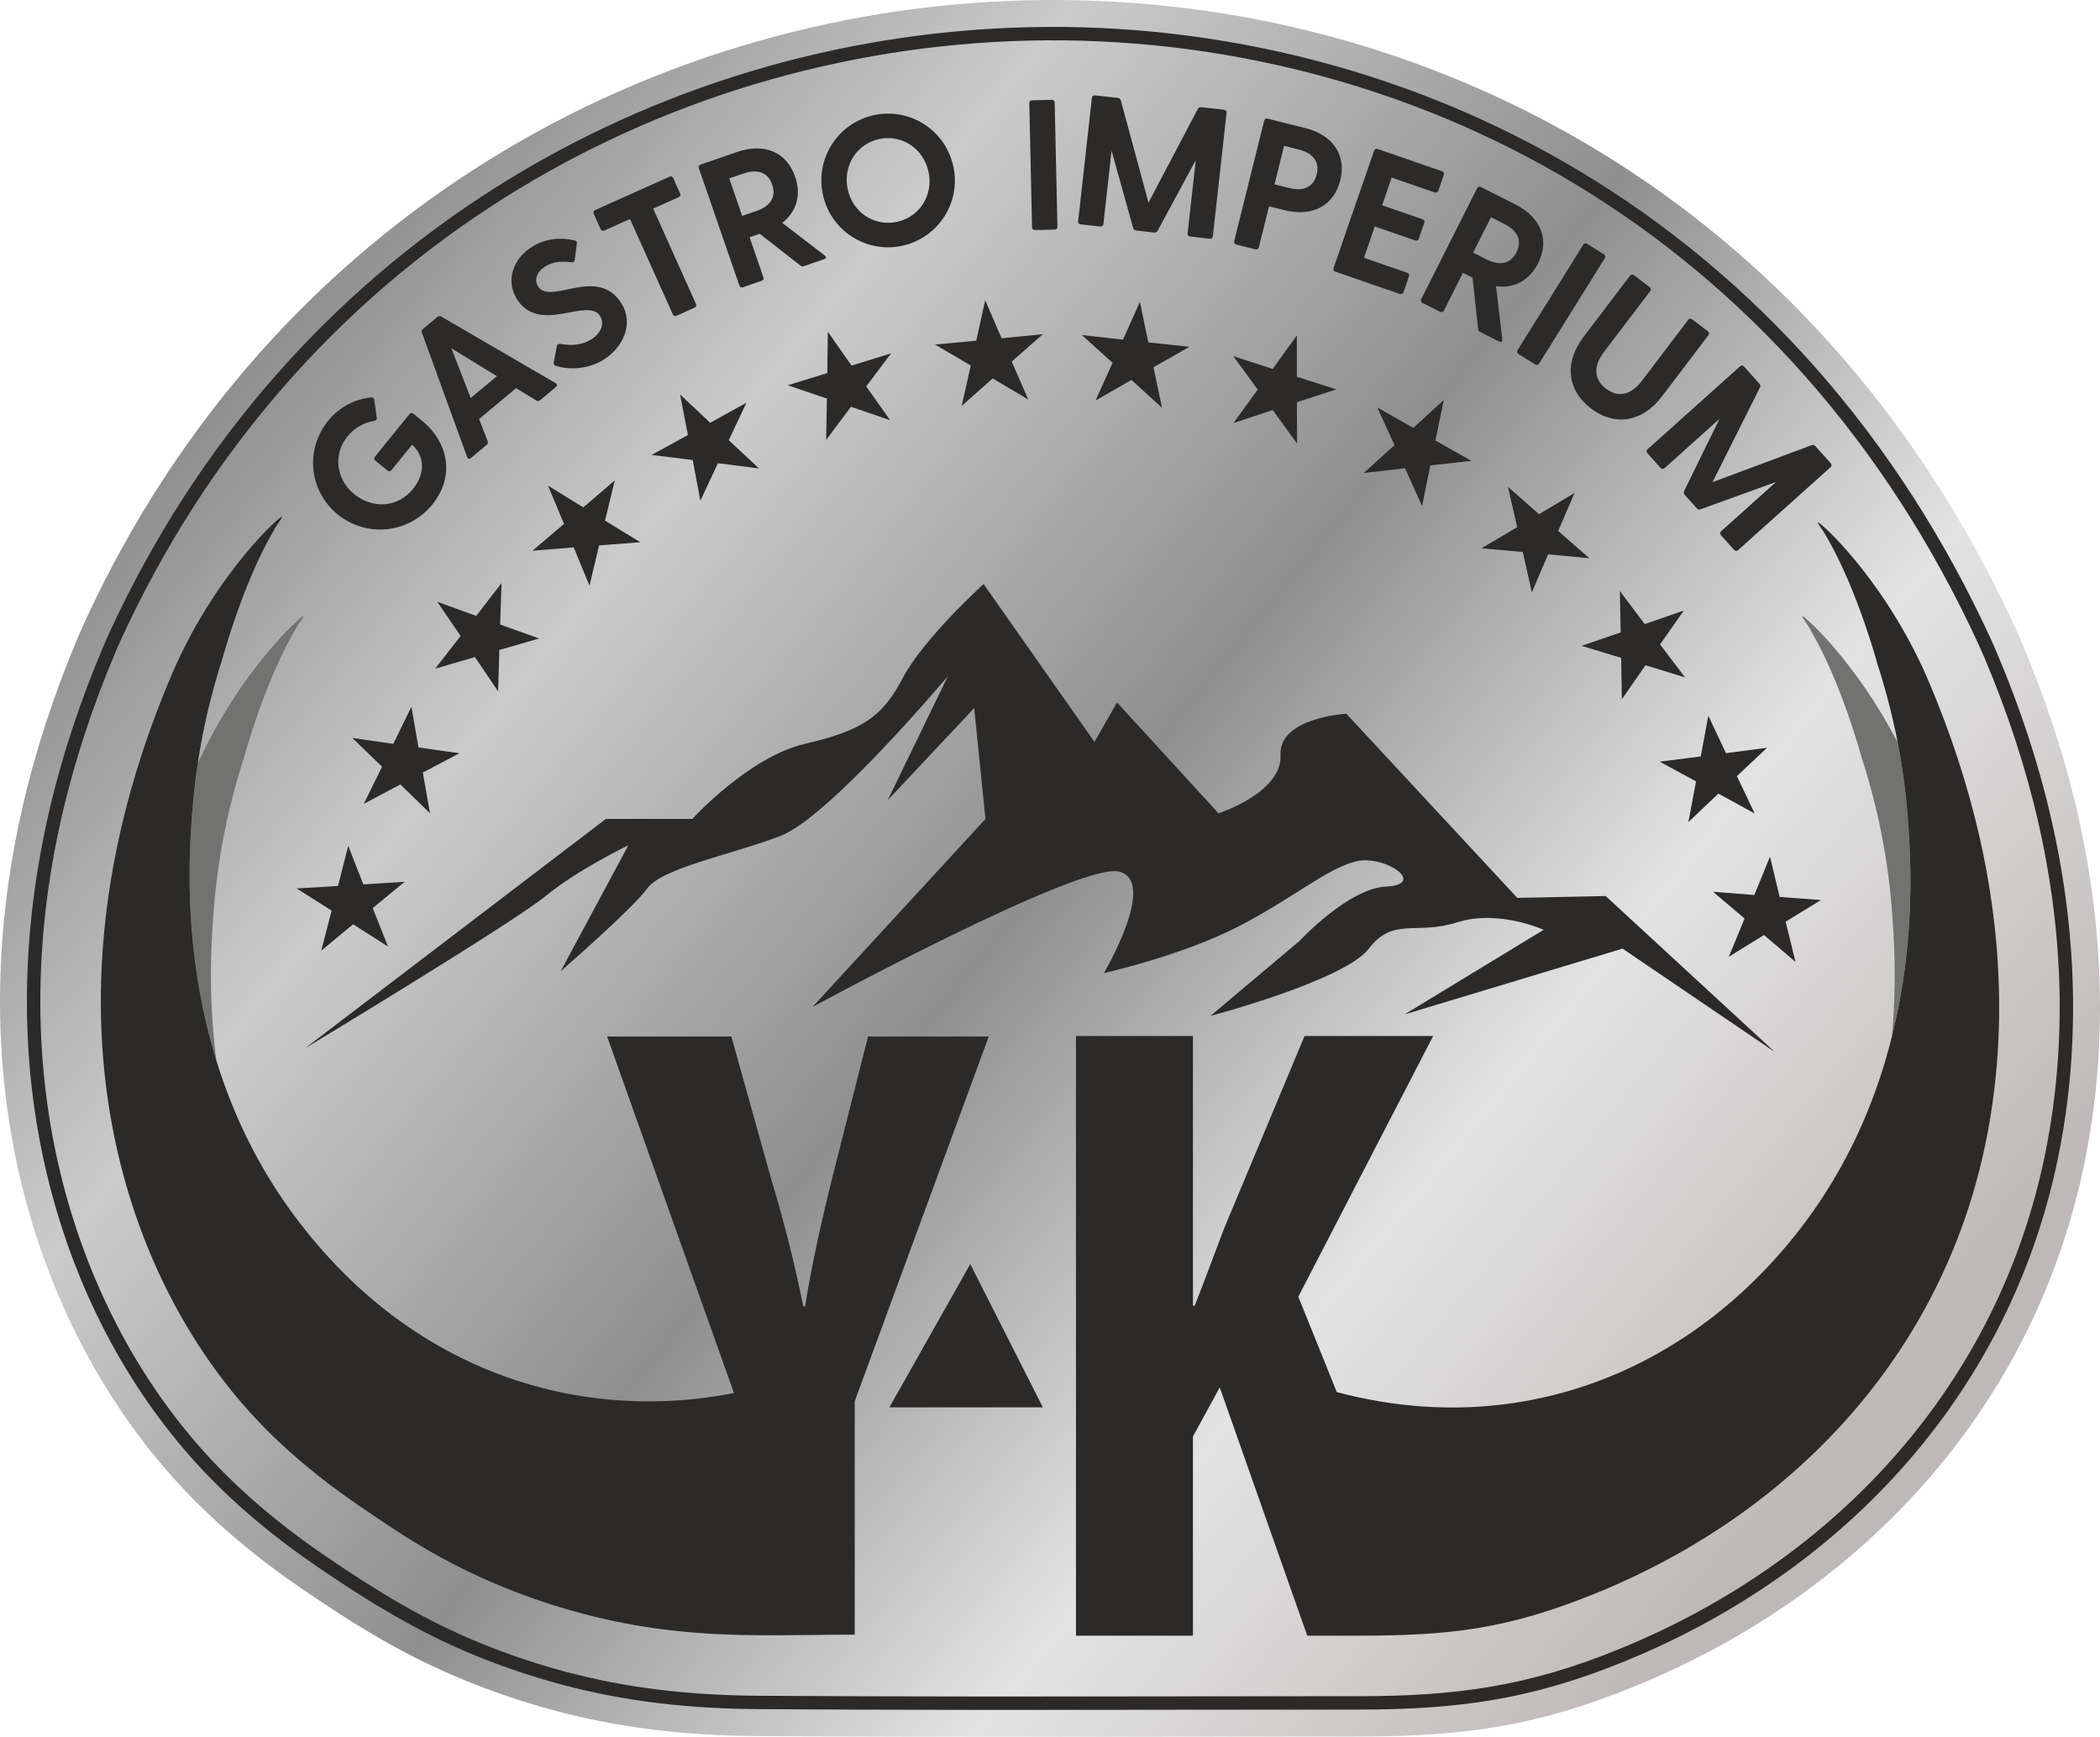
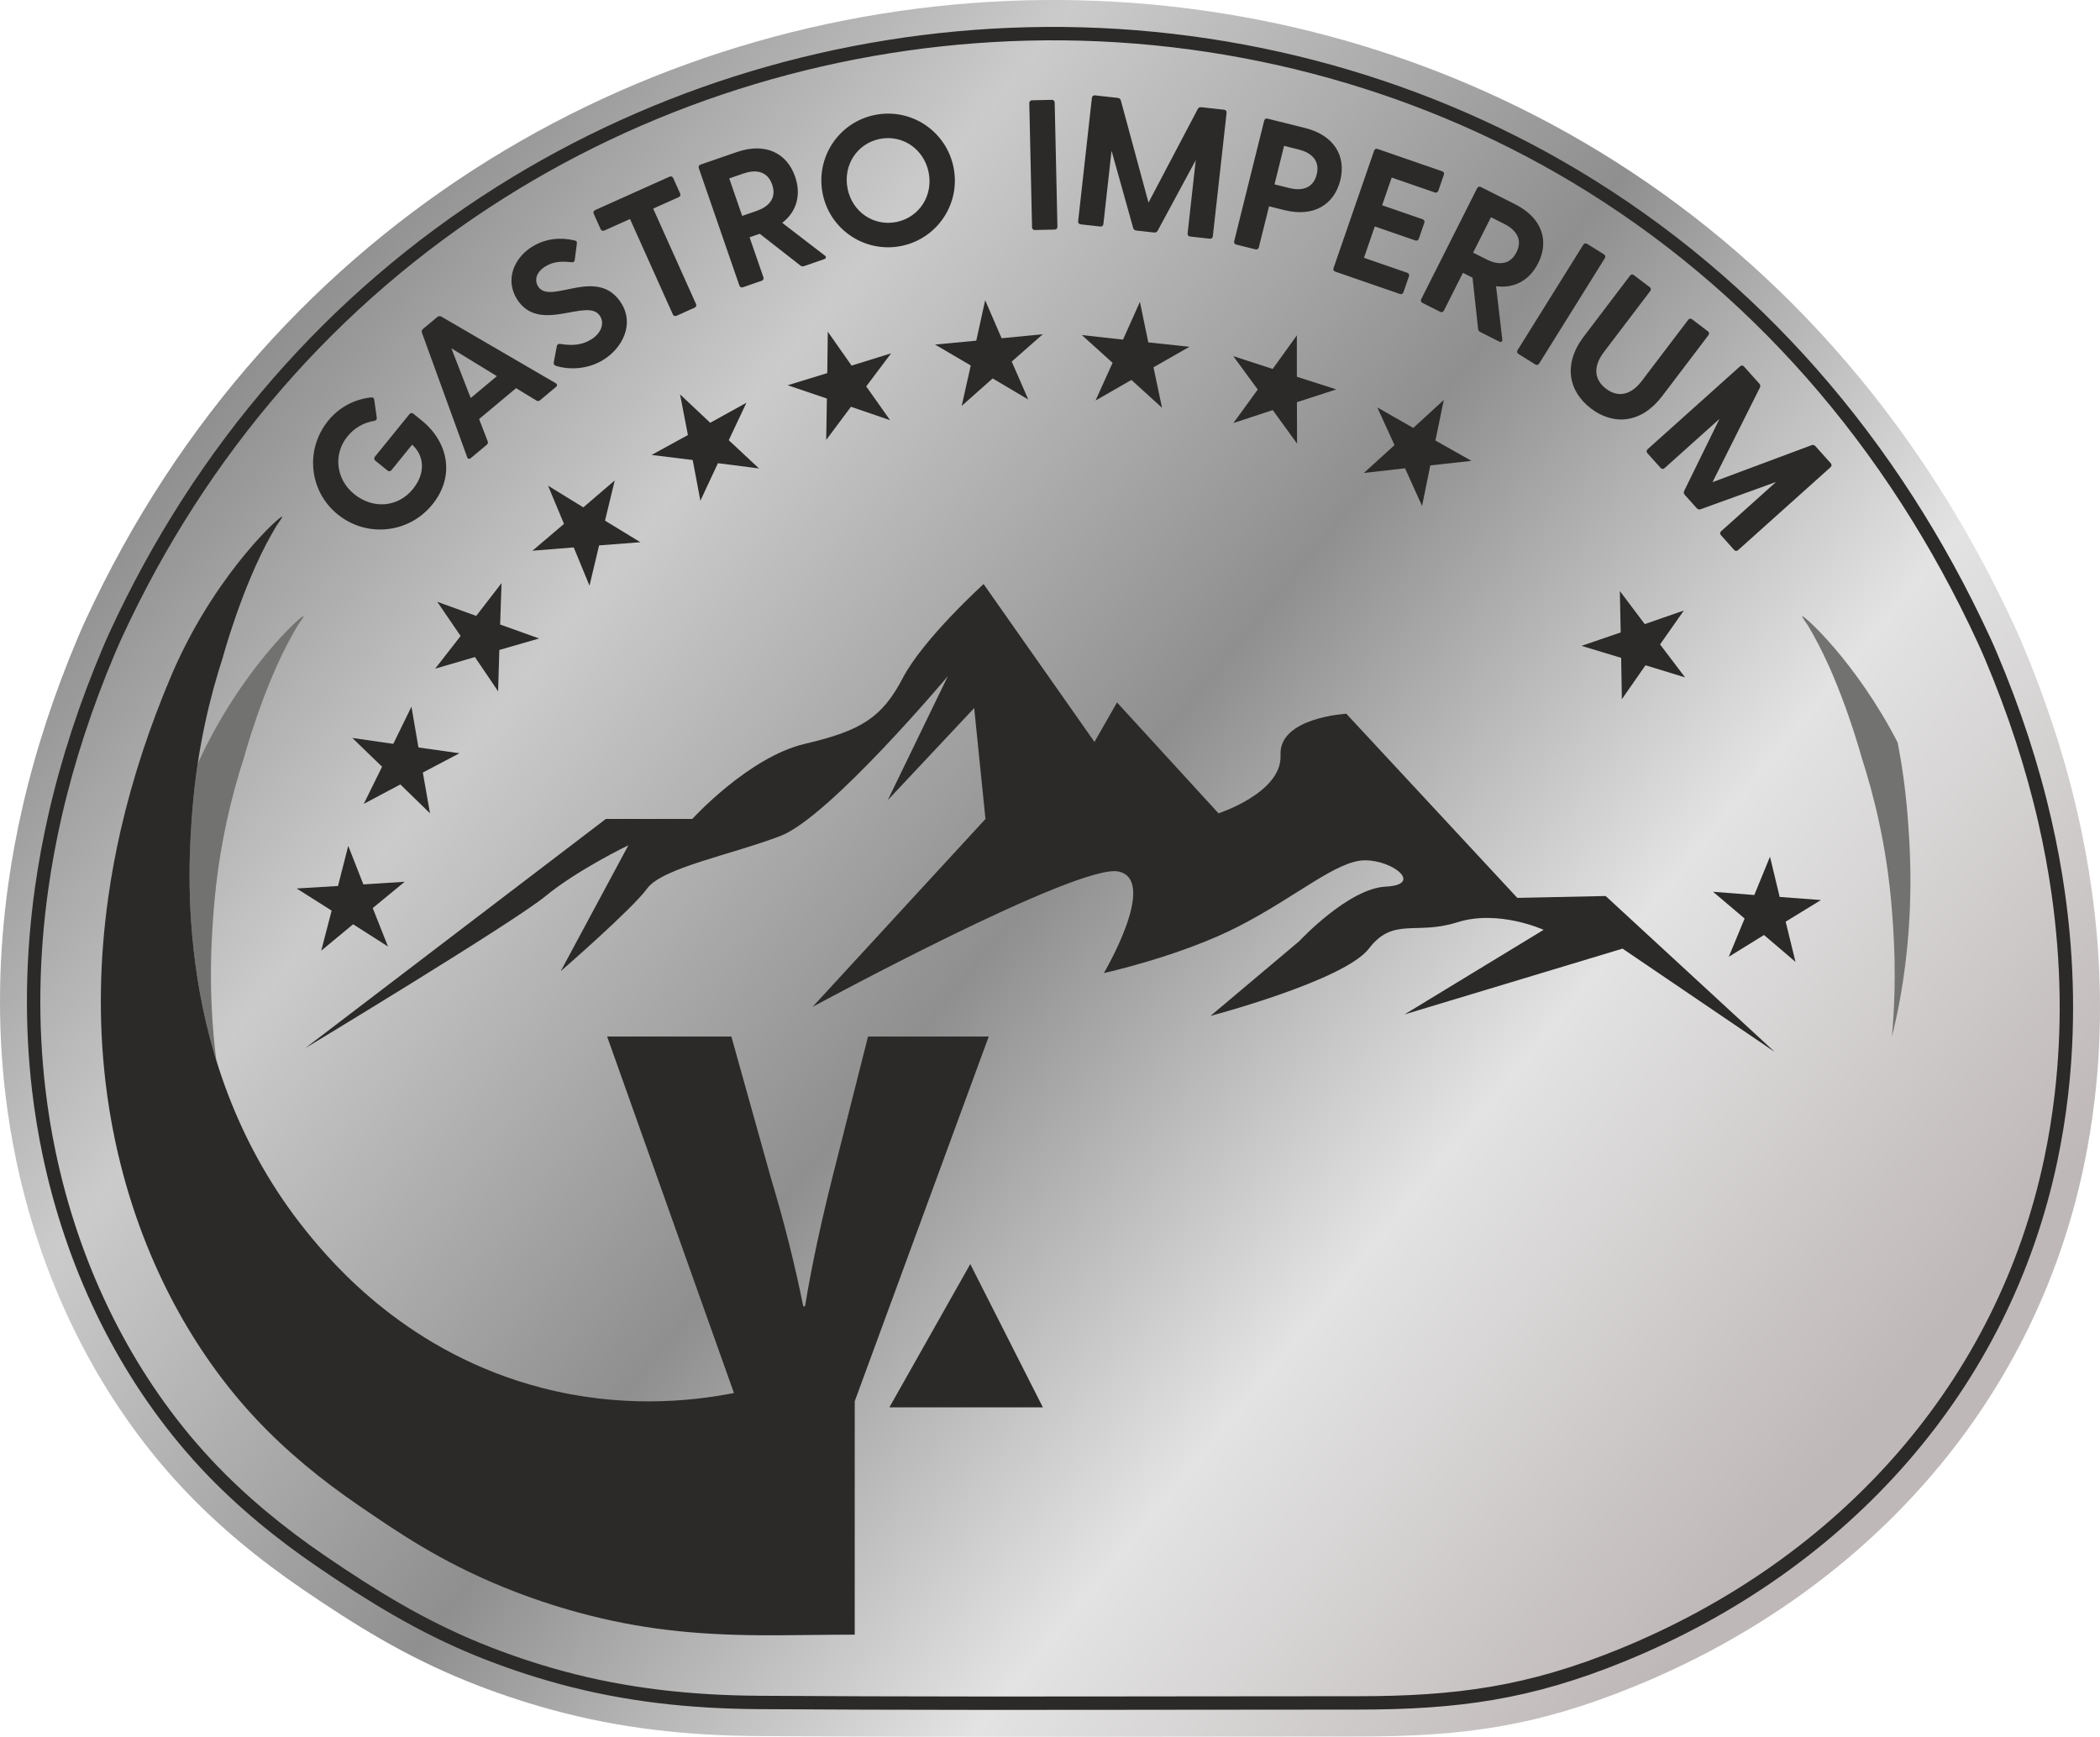
<svg xmlns="http://www.w3.org/2000/svg" viewBox="0 0 16817.07 13909.7" style="shape-rendering:geometricPrecision; text-rendering:geometricPrecision; image-rendering:optimizeQuality; fill-rule:evenodd; clip-rule:evenodd" version="1.1" height="516.709mm" width="624.711mm" xml:space="preserve">
  <defs>
    <style type="text/css">
   
    .fil4 {fill:#2B2A29}
    .fil2 {fill:#727271;fill-rule:nonzero}
    .fil3 {fill:#2B2A29;fill-rule:nonzero}
    .fil1 {fill:#2B2A29;fill-rule:nonzero}
    .fil0 {fill:url(#id0)}
   
  </style>
    <linearGradient y2="11930.42" x2="14490.75" y1="1979.28" x1="2326.32" gradientUnits="userSpaceOnUse" id="id0">
      <stop style="stop-opacity:1; stop-color:#898989" offset="0" />
      <stop style="stop-opacity:1; stop-color:#CBCBCB" offset="0.231" />
      <stop style="stop-opacity:1; stop-color:#8F8F8F" offset="0.502" />
      <stop style="stop-opacity:1; stop-color:#E3E3E3" offset="0.749" />
      <stop style="stop-opacity:1; stop-color:#BFB8B8" offset="1" />
    </linearGradient>
  </defs>
  <g id="Ebene_x0020_1">
    <g id="_2130828117104">
      <path d="M16132.01 5013.42c20.05,43.45 39.31,87 58,131.06 188.26,443.86 341.01,903.05 448.48,1373.2 45.46,198.86 82.67,399.61 111.18,601.6 78.78,557.97 90.44,1125.93 24.67,1685.86 -21.09,179.54 -50.05,358.15 -87.21,535.07 -408.43,1944.64 -1778.12,3423.02 -3596.96,4165.21 -792.28,323.29 -1373.36,401.87 -2219.95,401.86 -1565.1,-0.03 -3181.69,7.38 -4798.07,-3.62 -569.24,-3.87 -1102.12,-60.33 -1652.76,-210.36 -235.14,-64.06 -466.45,-142.33 -692.14,-234.31 -486.18,-198.13 -874.56,-438.02 -1304.19,-731.15 -347.39,-237.01 -674,-504.99 -962.01,-812 -47.96,-51.12 -94.84,-103.25 -140.48,-156.45 -602.51,-702.27 -1000.93,-1562.58 -1190.62,-2465.75 -37.16,-176.92 -66.12,-355.54 -87.21,-535.09 -65.77,-559.93 -54.11,-1127.88 24.67,-1685.85 28.52,-201.99 65.72,-402.74 111.18,-601.61 107.47,-470.15 260.23,-929.33 448.48,-1373.19 18.69,-44.06 37.95,-87.61 58,-131.07 2991.09,-6483.04 12299.12,-6776.3 15446.96,46.56z" class="fil0" />
      <path d="M15838.79 5148.7c-359.19,-778.54 -817.42,-1493.86 -1371.89,-2123.39 -536.5,-609.13 -1162.88,-1137.75 -1876.58,-1565.4 -650.37,-389.7 -1354.74,-681.55 -2085.79,-871.93 -739.25,-192.51 -1505.74,-281.32 -2271.25,-262.67 -743.94,18.12 -1481.5,136.06 -2190.69,349.15 -704.47,211.67 -1380.45,517.19 -2006.35,911.96 -670.16,422.69 -1263.56,934.82 -1773.16,1520.67 -517.39,594.79 -948.1,1265.3 -1284.79,1995.05 -8.63,18.7 -17.76,38.95 -27.36,60.65 -11.48,25.95 -20.35,46.3 -26.61,61.07 -91.61,216.01 -174.73,436.53 -248.07,661.04 -70.79,216.67 -132.14,436.25 -182.86,658.19 -21.98,96.15 -41.8,191.88 -59.39,287.09 -17.52,94.81 -33.15,190.68 -46.82,287.54 -37.99,269.09 -59.65,540.11 -63.64,810.76 -3.9,264.05 9.02,528.94 39.99,792.59 10.14,86.29 22.02,171.4 35.67,255.2 13.68,83.92 29.26,167.66 46.79,251.12 90.85,432.56 232.42,855.06 424.28,1252.83 185.13,383.82 417.07,744.54 695.42,1068.98 20.04,23.37 41.62,47.88 64.59,73.46 22.88,25.47 44.95,49.52 66.23,72.2 135.57,144.52 280.64,280.06 432.86,407.5 152.41,127.6 311.74,246.87 475.7,358.73 202.45,138.13 400.98,267.15 604.37,384 203.12,116.7 413.05,222.43 639.61,314.76 107.25,43.7 215.36,84 324.13,120.82 110.52,37.41 220.96,71.15 331.08,101.16 257.88,70.26 516.2,119.03 777.42,150.77 262.06,31.84 525.28,46.42 792.53,48.23 1139.51,7.75 2278.98,6.27 3418.44,4.8 459.2,-0.59 918.4,-1.19 1377.6,-1.18 395.28,0.01 736.11,-19.47 1070.32,-76.56 333.02,-56.88 659.69,-151.38 1027.73,-301.56 877.53,-358.08 1644.77,-895.75 2237.04,-1580.45 568.92,-657.7 976.63,-1451.31 1165.79,-2351.94 17.53,-83.45 33.11,-167.19 46.79,-251.11 13.65,-83.8 25.54,-168.91 35.67,-255.2 30.97,-263.65 43.89,-528.53 39.99,-792.59 -3.99,-270.65 -25.65,-541.68 -63.64,-810.77 -13.67,-96.85 -29.3,-192.72 -46.82,-287.52 -17.59,-95.22 -37.42,-190.95 -59.4,-287.1 -50.73,-221.95 -112.08,-441.55 -182.87,-658.24 -73.34,-224.5 -156.45,-445.01 -248.06,-661 -6.3,-14.87 -15.19,-35.24 -26.67,-61.2 -9.58,-21.66 -18.69,-41.84 -27.3,-60.52zm-1291.13 -2194.48c561.24,637.22 1025.09,1361.33 1388.71,2149.47 10.19,22.08 19.57,42.82 28.14,62.2 6.75,15.26 15.8,36.26 27.09,62.88 93.37,220.15 177.63,443.51 251.43,669.41 71.69,219.43 133.88,442.1 185.4,667.49 21.93,95.92 42.03,193.19 60.24,291.72 18.06,97.72 33.97,195.14 47.67,292.15 38.46,272.43 60.41,547.93 64.48,824.23 3.98,269.83 -9.07,539.24 -40.41,806.05 -10.11,86.03 -22.26,172.81 -36.51,260.24 -13.97,85.71 -29.84,170.99 -47.63,255.74 -193.05,919.16 -609.15,1729.09 -1189.77,2400.31 -603.62,697.83 -1384.84,1245.51 -2277.84,1609.9 -375.35,153.16 -709.12,249.64 -1050.02,307.87 -339.71,58.03 -686.32,77.83 -1088.4,77.82 -459.2,-0.01 -918.4,0.59 -1377.6,1.18 -1139.64,1.48 -2279.28,2.96 -3418.86,-4.8 -273.16,-1.86 -540.61,-16.56 -804.73,-48.65 -264.96,-32.19 -528.35,-82.04 -792.98,-154.13 -114.67,-31.24 -227.21,-65.54 -337.39,-102.84 -111.67,-37.8 -221.75,-78.8 -330.02,-122.92 -229.82,-93.66 -444.21,-201.73 -652.65,-321.49 -208.18,-119.6 -408.51,-249.71 -611.52,-388.21 -167.03,-113.95 -329.19,-235.33 -484.12,-365.03 -155.11,-129.87 -303.26,-268.33 -442.11,-416.34 -23.95,-25.53 -46.62,-50.18 -67.91,-73.89 -21.2,-23.6 -43.28,-48.76 -66.27,-75.56 -284.53,-331.64 -521.51,-700.16 -710.57,-1092.12 -195.67,-405.66 -340.05,-836.53 -432.69,-1277.65 -17.8,-84.75 -33.67,-170.04 -47.63,-255.75 -14.25,-87.44 -26.41,-174.22 -36.51,-260.25 -31.34,-266.8 -44.39,-536.22 -40.41,-806.05 4.08,-276.3 26.02,-551.8 64.48,-824.22 13.7,-97.02 29.61,-194.44 47.67,-292.17 18.21,-98.53 38.31,-195.8 60.23,-291.72 51.51,-225.38 113.7,-448.04 185.39,-667.45 73.8,-225.91 158.06,-449.28 251.44,-669.45 11.29,-26.63 20.31,-47.57 27.03,-62.76 8.6,-19.43 17.99,-40.19 28.2,-62.33 341.11,-739.34 777.32,-1418.47 1301.19,-2020.71 516.03,-593.23 1117.44,-1112.15 1797.14,-1540.86 634.48,-400.18 1319.39,-709.78 2032.85,-924.16 717.63,-215.63 1464.68,-334.99 2218.87,-353.36 775.53,-18.89 1551.96,71.05 2300.7,266.03 740.93,192.96 1454.81,488.75 2113.97,883.71 723.93,433.78 1358.86,969.49 1902.24,1586.43z" class="fil1" />
      <g>
        <path d="M1732.49 8492.43c-71.71,-557.51 -36.37,-1008.38 -20.43,-1211.12 40.23,-511.45 149.1,-928.7 242.08,-1215.53 0,0 153.33,-568.25 388.75,-984.98 31.72,-56.16 45.83,-78.56 45.83,-78.6 37.76,-52.94 44.18,-66.44 42.18,-68.08 -13.32,-10.89 -498.64,424.98 -841.44,1167.98l-6.23 13.53c-17.54,116.54 -32.07,239.66 -42.22,368.79 -23.07,293.13 -86.78,1104.88 191.48,2008z" class="fil2" />
        <path d="M15196.79 5946.56c-334.22,-647.8 -753.1,-1022.56 -765.46,-1012.44 -2.01,1.62 4.42,15.18 42.18,68.12 0,0 14.11,22.4 45.81,78.6 235.43,416.73 388.76,984.98 388.76,984.98 92.99,286.79 201.85,704.08 242.08,1215.53 14.08,179.07 43.34,551.72 0.57,1020.47 201.23,-805.48 146.36,-1503.63 125.33,-1770.83 -16.64,-211.84 -45.07,-407.5 -79.27,-584.43z" class="fil2" />
-         <path d="M10705.06 11148.85l-307.93 -764.05 1079.89 -2087.88 -1029.79 0 -643.68 1539.27c-78.55,206.6 -157.24,420.33 -235.88,619.9l-14.35 0 0 -2159.17 -936.79 0 0 4802.76 936.79 0 0 -1596.17 214.56 -391.87 700.77 1988.04c133.86,0 267.72,0 401.58,0 743.49,0.01 1202.79,-51.43 1914.82,-342 1567.09,-639.44 2758.08,-1899.61 3111.73,-3583.47 32.27,-153.61 57.37,-308.19 75.48,-463.29 57.83,-491.33 46.93,-988.62 -22.25,-1478.74 -25.33,-179.36 -58.39,-357.74 -98.81,-534.54 -96.85,-423.73 -234.92,-837.58 -404.68,-1237.82 -19.51,-46.01 -30.59,-70.73 -47.82,-108.07 -342.8,-743 -828.12,-1178.88 -841.44,-1167.98 -1.99,1.62 4.42,15.13 42.14,68.12 0,0 14.15,22.4 45.87,78.6 235.41,416.73 388.75,984.98 388.75,984.98 92.99,286.79 201.85,704.03 242.04,1215.53 34.54,438.85 160.41,2040.15 -907.09,3370.26 -889.54,1108.13 -2234.76,1626.38 -3661.23,1248.31l-2.68 -0.71z" class="fil3" />
        <path d="M867.06 7185.62c25.33,-179.36 58.39,-357.74 98.81,-534.55 96.85,-423.72 234.92,-837.56 404.68,-1237.82 19.51,-46.01 30.59,-70.73 47.82,-108.07 342.8,-743.01 828.12,-1178.89 841.44,-1167.99 1.99,1.63 -4.42,15.14 -42.14,68.12 0,0 -14.15,22.4 -45.86,78.6 -235.42,416.74 -388.75,985 -388.75,985 -92.99,286.77 -201.85,704.03 -242.04,1215.51 -34.54,438.86 -160.41,2040.16 907.09,3370.26 221.87,276.4 826.58,984.39 1890.27,1260.14 625.25,162.13 1174.76,112.93 1539.25,41.53l-1015.66 -2854.83 994.93 0 319.8 1144.17c92.39,305.58 184.77,660.92 255.84,1016.25l14.21 0c56.86,-348.23 135.03,-696.45 220.31,-1037.57l284.26 -1122.85 966.51 0 -1073.1 2920.84 0 1869.05c-250.61,0 -509.1,6.44 -767.07,4.69 -508.02,-3.45 -954.41,-48.05 -1445.96,-181.97 -183.55,-50.01 -385.84,-115.86 -599.66,-202.99 -513.12,-209.11 -851.91,-444.39 -1153.82,-650.39 -298.93,-203.94 -580.87,-433.73 -828.16,-697.42 -39.77,-42.32 -78.6,-85.58 -116.55,-129.77 -514.33,-599.54 -851.69,-1336.87 -1013.2,-2105.89 -32.27,-153.62 -57.37,-308.21 -75.48,-463.31 -57.82,-491.33 -46.94,-988.63 22.25,-1478.74z" class="fil3" />
        <path d="M7770.05 10123.72c-215.91,382.37 -431.78,764.74 -647.68,1147.12l1228.98 0c-193.8,-382.37 -387.55,-764.74 -581.29,-1147.12z" class="fil3" />
        <path d="M2443.68 8394.87l2407.99 -1836.09 692.31 0c0,0 451.5,-496.65 903,-602.01 451.51,-105.35 617.04,-210.7 782.6,-526.74 165.55,-316.06 647.15,-752.5 647.15,-752.5l887.95 1264.19 180.6 -316.06 812.71 887.96c0,0 511.69,-165.55 496.64,-466.55 -15.04,-301 526.75,-331.1 526.75,-331.1l1369.55 1474.9 707.35 -15.06 1354.5 1249.15 -1219.05 -827.74 -1745.79 526.75 1113.69 -677.25c0,0 -361.21,-165.55 -692.31,-60.2 -331.08,105.35 -511.7,-45.14 -707.34,210.71 -195.63,255.84 -1268.32,538.93 -1268.32,538.93l711.49 -599.14c0,0 391.28,-421.39 692.28,-436.44 301.02,-15.06 60.2,-210.71 -165.55,-210.71 -225.74,-0.01 -541.81,285.96 -1008.36,526.76 -466.54,240.79 -1083.59,376.24 -1083.59,376.24 0,-0 436.45,-737.45 120.4,-812.7 -316.05,-75.25 -2453.15,1083.6 -2453.15,1083.6l1384.6 -1504.99 -90.3 -887.96 -692.3 737.45 481.6 -993.29c0,0 -948.16,1128.77 -1339.46,1279.26 -391.3,150.49 -948.15,255.83 -1068.55,421.39 -120.39,165.55 -692.3,662.21 -692.3,662.21l541.8 -1008.35c0,0 -406.35,195.65 -662.2,406.35 -255.84,210.69 -1926.4,1219.05 -1926.39,1219.05z" class="fil4" />
        <g>
          <polygon points="7889.45,2404.58 8020.9,2708.97 8350.9,2676.75 8102.02,2895.83 8234.64,3199.72 7949.38,3030.72 7701.34,3250.76 7773.92,2927.23 7488,2759.34 7818.12,2728.38" class="fil4" />
          <polygon points="6629.14,2656.58 6819.5,2928.06 7136.14,2829.69 6936.78,3094.62 7128.18,3365.37 6814.6,3257.63 6616.26,3523.33 6621.82,3191.81 6307.84,3085.27 6624.85,2988.12" class="fil4" />
          <polygon points="5445.96,3158.54 5687.34,3385.85 5977.51,3225.41 5835.91,3525.22 6078.17,3751.61 5749.27,3709.59 5608.83,4009.94 5547.16,3684.16 5218.11,3643.41 5508.89,3484.08" class="fil4" />
          <polygon points="4388.92,3889.65 4671.32,4063.39 4922.99,3847.52 4845.03,4169.79 5128.1,4342.44 4797.51,4367.88 4720.79,4690.44 4594.43,4383.9 4263.95,4410.61 4516.45,4195.71" class="fil4" />
          <polygon points="3501.79,4819.64 3813.52,4932.6 4016.27,4670.25 4005.17,5001.63 4317.33,5113.39 3998.74,5205.23 3988.92,5536.65 3803.12,5262.04 3484.88,5355.11 3688.64,5093.54" class="fil4" />
          <polygon points="2821.32,5909.98 3149.46,5957.48 3294.9,5659.52 3351.12,5986.28 3679.45,6032.52 3386.05,6186.97 3443.53,6513.52 3205.98,6282.2 2913.18,6437.78 3059.76,6140.37" class="fil4" />
          <polygon points="2375.7,7115.51 2706.67,7095.59 2788.77,6774.35 2909.98,7082.96 3240.87,7061.77 2984.82,7272.42 3107.22,7580.57 2827.76,7402.14 2572.52,7613.78 2655.85,7292.85" class="fil4" />
          <polygon points="9128.63,2417.37 8993.22,2720.02 8663.67,2683.5 8909.67,2905.81 8773.1,3207.94 9060.54,3042.68 9305.69,3265.93 9237.34,2941.48 9525.42,2777.33 9195.73,2742.07" class="fil4" />
          <polygon points="10385.54,2685.79 10191.66,2954.76 9876.33,2852.27 10072.23,3119.78 9877.31,3388 10192.26,3284.36 10387.13,3552.62 10385.88,3221.06 10701.23,3118.63 10385.51,3017.35" class="fil4" />
          <polygon points="11562.08,3203.13 11317.75,3427.28 11029.7,3263.07 11167.38,3564.7 10922.19,3787.9 11251.61,3750.18 11388.12,4052.34 11454.03,3727.39 11783.59,3690.93 11494.91,3527.82" class="fil4" />
-           <polygon points="12609.5,3947.97 12324.85,4118 12076.02,3898.88 12149.77,4222.13 11864.47,4391.07 12194.7,4420.83 12267.21,4744.36 12397.55,4439.49 12727.66,4470.51 12477.99,4252.34" class="fil4" />
          <polygon points="13484.43,4889.45 13171.25,4998.33 12971.93,4733.36 12978.71,5064.86 12665.11,5172.53 12982.48,5268.53 12987.98,5600.05 13177.35,5327.88 13494.35,5425.09 13294.01,5160.89" class="fil4" />
-           <polygon points="14150.61,5988.57 13821.88,6031.79 13680.33,5731.95 13619.86,6057.96 13290.96,6099.91 13582.31,6258.17 13520.58,6583.94 13761.13,6355.75 14051.88,6515.13 13909.19,6215.83" class="fil4" />
          <polygon points="14582.47,7208.03 14251.82,7183.36 14174.35,6860.96 14048.71,7167.8 13718.16,7141.86 13971.15,7356.17 13844.33,7662.52 14126.34,7488.14 14378.5,7703.42 14299.8,7381.33" class="fil4" />
        </g>
        <path d="M3279.06 3316.55l-276.89 341.26c-8.42,10.37 -7.11,22.9 3.26,31.32l98 79.51c10.38,8.42 22.91,7.11 31.33,-3.26l165.58 -204.07c94.25,84.13 113,223.61 6.36,355.04 -120.67,148.72 -320.87,162.18 -470.75,40.57 -146.42,-118.8 -168.45,-320.22 -54.32,-460.87 59.87,-73.79 135.03,-112.22 216.97,-126.03 13.47,-2.46 20.95,-11.68 18.49,-25.15l-20.12 -142.51c-1.52,-14.62 -9.59,-21.17 -24.21,-19.64 -129.48,13.48 -253.96,75 -344.69,186.83 -187.09,230.58 -153.45,563.78 75.98,749.94 232.89,188.96 570.05,152.8 758.07,-78.93 186.16,-229.43 124.97,-502.76 -83.7,-672.08l-68.02 -55.19c-10.37,-8.42 -22.91,-7.11 -31.32,3.26zm1170.41 -248.13l-915.62 -533.14c-11.03,-6.26 -23.96,-3.2 -33.07,4.42l-113.93 95.2c-9.11,7.62 -12.14,17.88 -7.94,29.85l361.93 995.8c4.96,15.2 17.32,18.42 29.85,7.94l126.46 -105.67c9.12,-7.62 13.09,-16.74 7.95,-29.85l-68.48 -176.89 296.22 -247.51 161.9 98.83c11.98,7.4 21.68,5.11 30.79,-2.51l126.46 -105.67c12.53,-10.47 11.56,-23.21 -2.51,-30.79zm-679.99 119.32l-155.07 -398.61 364.7 223.44 -209.63 175.16zm539.89 -893.61c-32.2,-51.66 -14.18,-115.38 56.38,-159.35 63,-39.27 121.24,-44.07 212.81,-34.67 14.79,1.28 22.83,-5.48 24.11,-20.27l16.68 -127.61c2.54,-15.58 -2.18,-23.14 -16.49,-26.46 -114.54,-26.58 -233.05,-17.45 -342.67,50.87 -144.9,90.31 -216.57,264.43 -120.76,418.15 179.83,288.54 568.31,-20.05 665.68,136.18 39.26,63 5.17,140.23 -69.17,186.56 -76.86,47.9 -156.5,52.05 -249.96,36.82 -15.58,-2.54 -24.87,5 -26.93,18.54l-24.56 129.02c-2.06,13.53 3.43,22.35 15.23,27.24 101.15,33.18 254.43,32.11 382.96,-47.98 153.72,-95.8 247.28,-285.32 143.62,-451.64 -190.82,-306.18 -570.35,19.58 -666.94,-135.4zm1052.39 -879.06l-595.97 267.51c-12.19,5.47 -16.67,17.25 -11.2,29.44l55.33 123.26c5.47,12.19 17.25,16.67 29.44,11.2l205.88 -92.41 342.9 763.92c5.47,12.19 17.25,16.67 29.44,11.2l144.93 -65.06c12.19,-5.47 16.67,-17.24 11.2,-29.44l-342.9 -763.92 204.53 -91.81c12.19,-5.47 16.67,-17.24 11.2,-29.44l-55.33 -123.26c-5.47,-12.19 -17.25,-16.67 -29.44,-11.2zm1242.62 630.85l-339.98 -261.08c118.71,-92.86 151.97,-228.45 102.99,-370.17 -64.49,-186.63 -235.45,-276.79 -466.99,-196.78l-290.47 100.37c-12.63,4.36 -18.14,15.69 -13.78,28.32l324.89 940.18c4.36,12.63 15.69,18.14 28.32,13.77l150.15 -51.89c12.63,-4.36 18.14,-15.69 13.77,-28.32l-110.56 -319.94 81.39 -28.13 324.88 253.74c9,7.88 18.88,9.18 30.11,5.3l159.97 -55.28c16.84,-5.82 20.46,-18.07 5.31,-30.11zm-764.57 -617.02l115.07 -39.76c89.81,-31.03 189.42,-24.61 228.69,89.05 39.76,115.07 -35.12,180.21 -124.92,211.24l-115.07 39.76 -103.77 -300.3zm1378.32 540.99c288.13,-58.28 476.78,-338.8 417.91,-629.84 -59.16,-292.49 -342,-477.64 -630.13,-419.36 -288.12,58.28 -476.77,338.8 -417.61,631.29 58.87,291.04 341.71,476.19 629.83,417.91zm-38.85 -192.09c-181.9,36.79 -353.94,-79.88 -391.62,-266.14 -37.97,-187.72 75.21,-362.09 257.1,-398.88 181.9,-36.79 353.95,79.88 391.92,267.6 37.68,186.27 -75.5,360.63 -257.4,397.42zm1063.38 -951.82l22.04 994.48c0.3,13.36 9.4,22.07 22.76,21.77l158.82 -3.52c13.36,-0.3 22.07,-9.4 21.77,-22.76l-22.04 -994.49c-0.3,-13.36 -9.4,-22.07 -22.76,-21.77l-158.82 3.52c-13.36,0.3 -22.07,9.4 -21.77,22.76zm1560.29 52.98l-181.5 -20.21c-11.8,-1.31 -22.63,1.96 -28.2,11.8l-395.97 752.12 -222.28 -820.98c-3.28,-10.82 -13.11,-16.4 -24.92,-17.71l-181.49 -20.21c-13.28,-1.48 -23.12,6.39 -24.6,19.67l-110.1 988.62c-1.48,13.28 6.39,23.12 19.67,24.6l157.88 17.58c13.28,1.48 23.12,-6.39 24.6,-19.67l65.4 -587.27 173.15 618.32c3.11,12.3 12.78,19.35 24.59,20.66l143.13 15.94c11.81,1.32 22.79,-3.44 28.53,-14.75l304.93 -565.08 -65.4 587.27c-1.48,13.28 6.39,23.12 19.67,24.6l157.88 17.58c13.28,1.48 23.12,-6.39 24.6,-19.67l110.1 -988.62c1.48,-13.28 -6.39,-23.12 -19.66,-24.6zm646 145.47l-298.23 -74.22c-12.96,-3.23 -23.76,3.27 -26.99,16.23l-240.23 965.28c-3.23,12.97 3.27,23.76 16.23,26.99l154.16 38.37c12.96,3.22 23.76,-3.27 26.99,-16.24l81.75 -328.48 122.46 30.48c237.72,59.16 400.01,-45.79 448.06,-238.85 47.69,-191.62 -46.47,-360.4 -284.19,-419.56zm-124.44 481.57l-118.14 -29.4 76.73 -308.31 118.14 29.4c92.21,22.95 172.21,82.64 143.16,199.34 -29.4,118.14 -127.69,131.93 -219.9,108.98zm944.85 678.55l-346.6 -119.77 86.79 -251.18 324.15 112.01c12.63,4.36 23.96,-1.15 28.32,-13.78l44.13 -127.69c4.36,-12.63 -1.15,-23.96 -13.77,-28.32l-324.15 -112.01 76.61 -221.71 345.2 119.28c12.63,4.36 23.96,-1.15 28.32,-13.77l44.12 -127.7c4.37,-12.63 -1.14,-23.96 -13.77,-28.32l-516.4 -178.44c-12.63,-4.36 -23.96,1.14 -28.32,13.77l-324.88 940.18c-4.37,12.63 1.15,23.96 13.77,28.32l517.8 178.93c12.63,4.36 23.96,-1.15 28.32,-13.78l44.13 -127.69c4.36,-12.63 -1.15,-23.96 -13.78,-28.32zm760.99 533.4l-49.79 -425.76c149.33,20.39 269.73,-50.28 337.21,-184.19 88.86,-176.34 34.33,-361.76 -184.43,-472l-274.45 -138.3c-11.93,-6.01 -23.9,-2.07 -29.91,9.87l-447.64 888.31c-6.01,11.93 -2.06,23.9 9.87,29.91l141.87 71.49c11.93,6.01 23.89,2.07 29.91,-9.87l152.33 -302.29 76.9 38.75 44.53 409.81c0.63,11.95 6.58,19.94 17.19,25.29l151.14 76.17c15.91,8.02 27.22,2.08 25.29,-17.19zm-90.55 -978.31l108.72 54.79c84.85,42.76 149.68,118.65 95.57,226.05 -54.78,108.72 -153.69,100.44 -238.54,57.68l-108.72 -54.79 142.98 -283.73zm739.32 220.34l-526.14 844.19c-7.07,11.34 -4.22,23.61 7.12,30.68l134.82 84.02c11.34,7.07 23.61,4.22 30.68,-7.12l526.14 -844.19c7.07,-11.34 4.22,-23.61 -7.12,-30.68l-134.82 -84.02c-11.34,-7.07 -23.61,-4.22 -30.68,7.12zm997.82 693.27l-126.53 -96.06c-10.64,-8.08 -23.12,-6.37 -31.2,4.27l-370.76 488.38c-88.88,117.07 -192.32,135.47 -286.92,63.65 -95.78,-72.72 -105.86,-177.29 -16.98,-294.36l370.76 -488.37c8.08,-10.64 6.37,-23.12 -4.27,-31.2l-126.53 -96.06c-10.64,-8.08 -23.12,-6.37 -31.2,4.27l-370.76 488.37c-166.08,218.77 -123.41,437.56 58.69,575.81 180.93,137.35 403.14,119.65 569.22,-99.12l370.76 -488.38c8.08,-10.64 6.37,-23.12 -4.27,-31.2zm984.05 1057.1l-121.91 -135.96c-7.93,-8.84 -18.18,-13.61 -28.9,-9.98l-796.31 297.26 381.02 -760.42c4.76,-10.25 1.14,-20.97 -6.79,-29.81l-121.91 -135.96c-8.92,-9.95 -21.5,-10.63 -31.45,-1.71l-740.6 664.07c-9.95,8.92 -10.63,21.5 -1.71,31.45l106.06 118.28c8.92,9.95 21.5,10.63 31.45,1.71l439.94 -394.48 -282.69 576.53c-5.87,11.25 -3.35,22.95 4.58,31.79l96.14 107.22c7.93,8.85 19.29,12.62 31.11,8.01l603.83 -218.38 -439.94 394.48c-9.95,8.92 -10.63,21.5 -1.71,31.45l106.06 118.28c8.92,9.95 21.5,10.63 31.44,1.71l740.6 -664.07c9.95,-8.92 10.63,-21.5 1.71,-31.44z" class="fil1" />
      </g>
    </g>
  </g>
</svg>